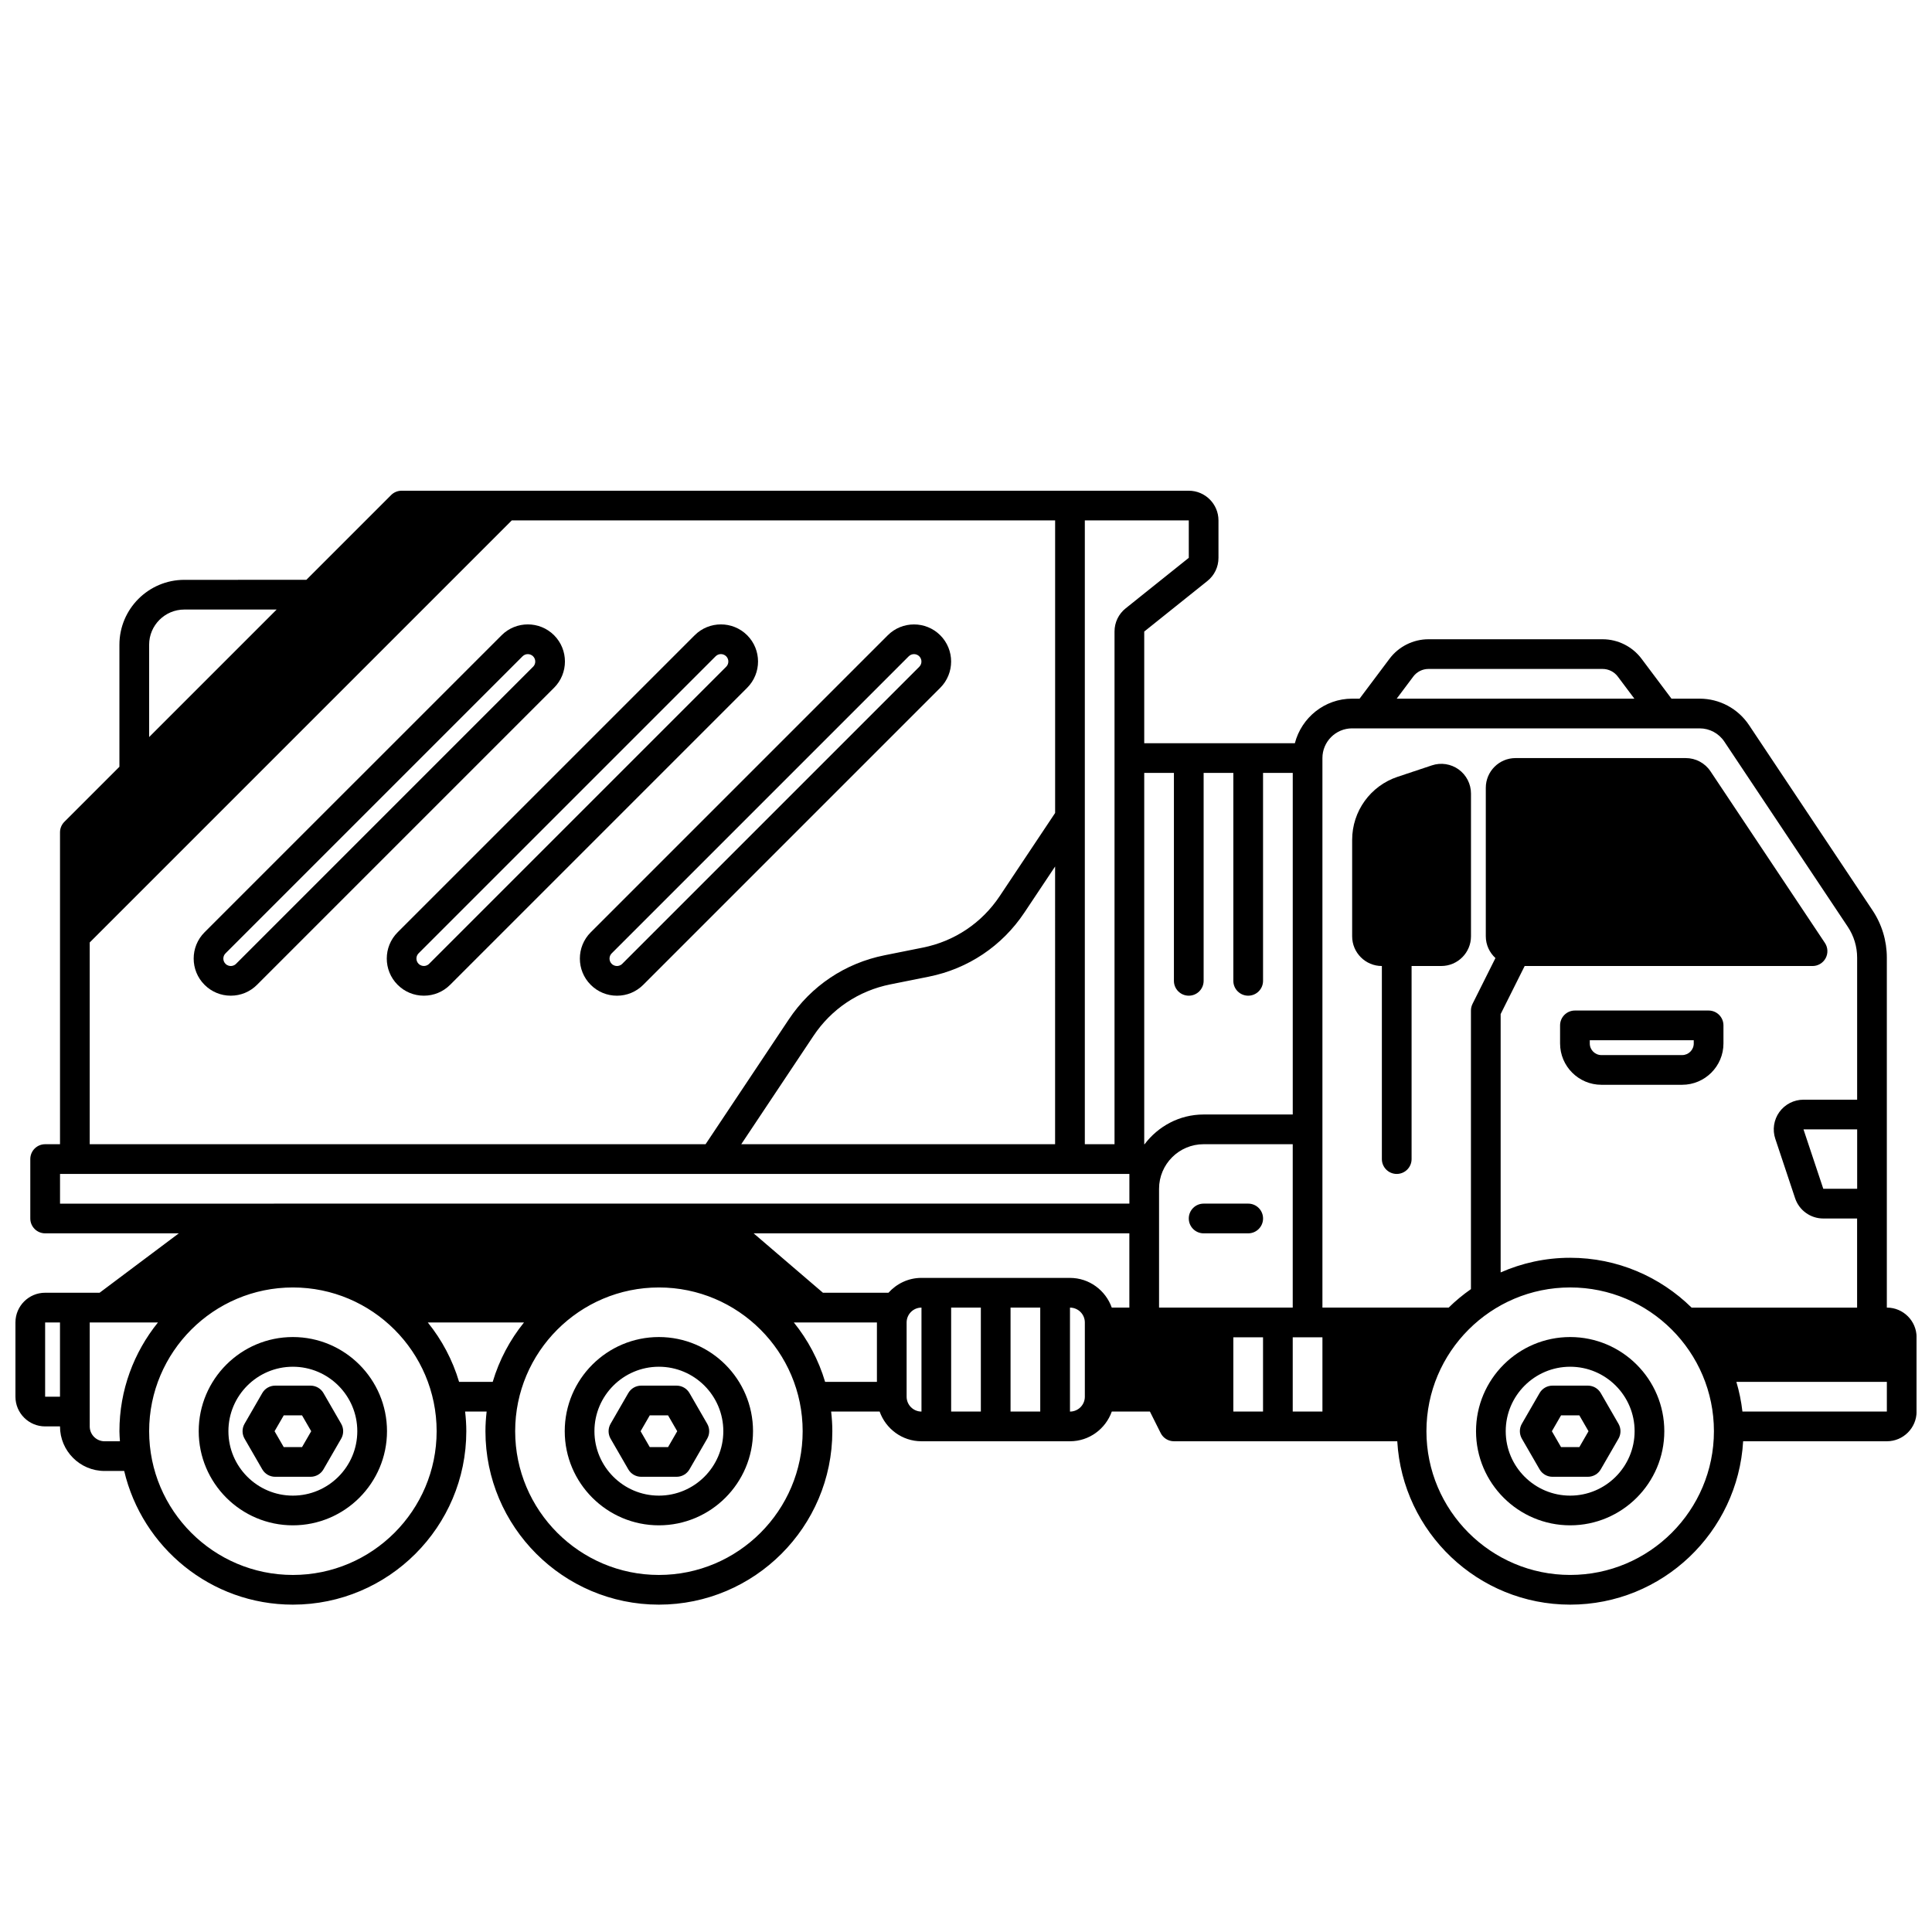
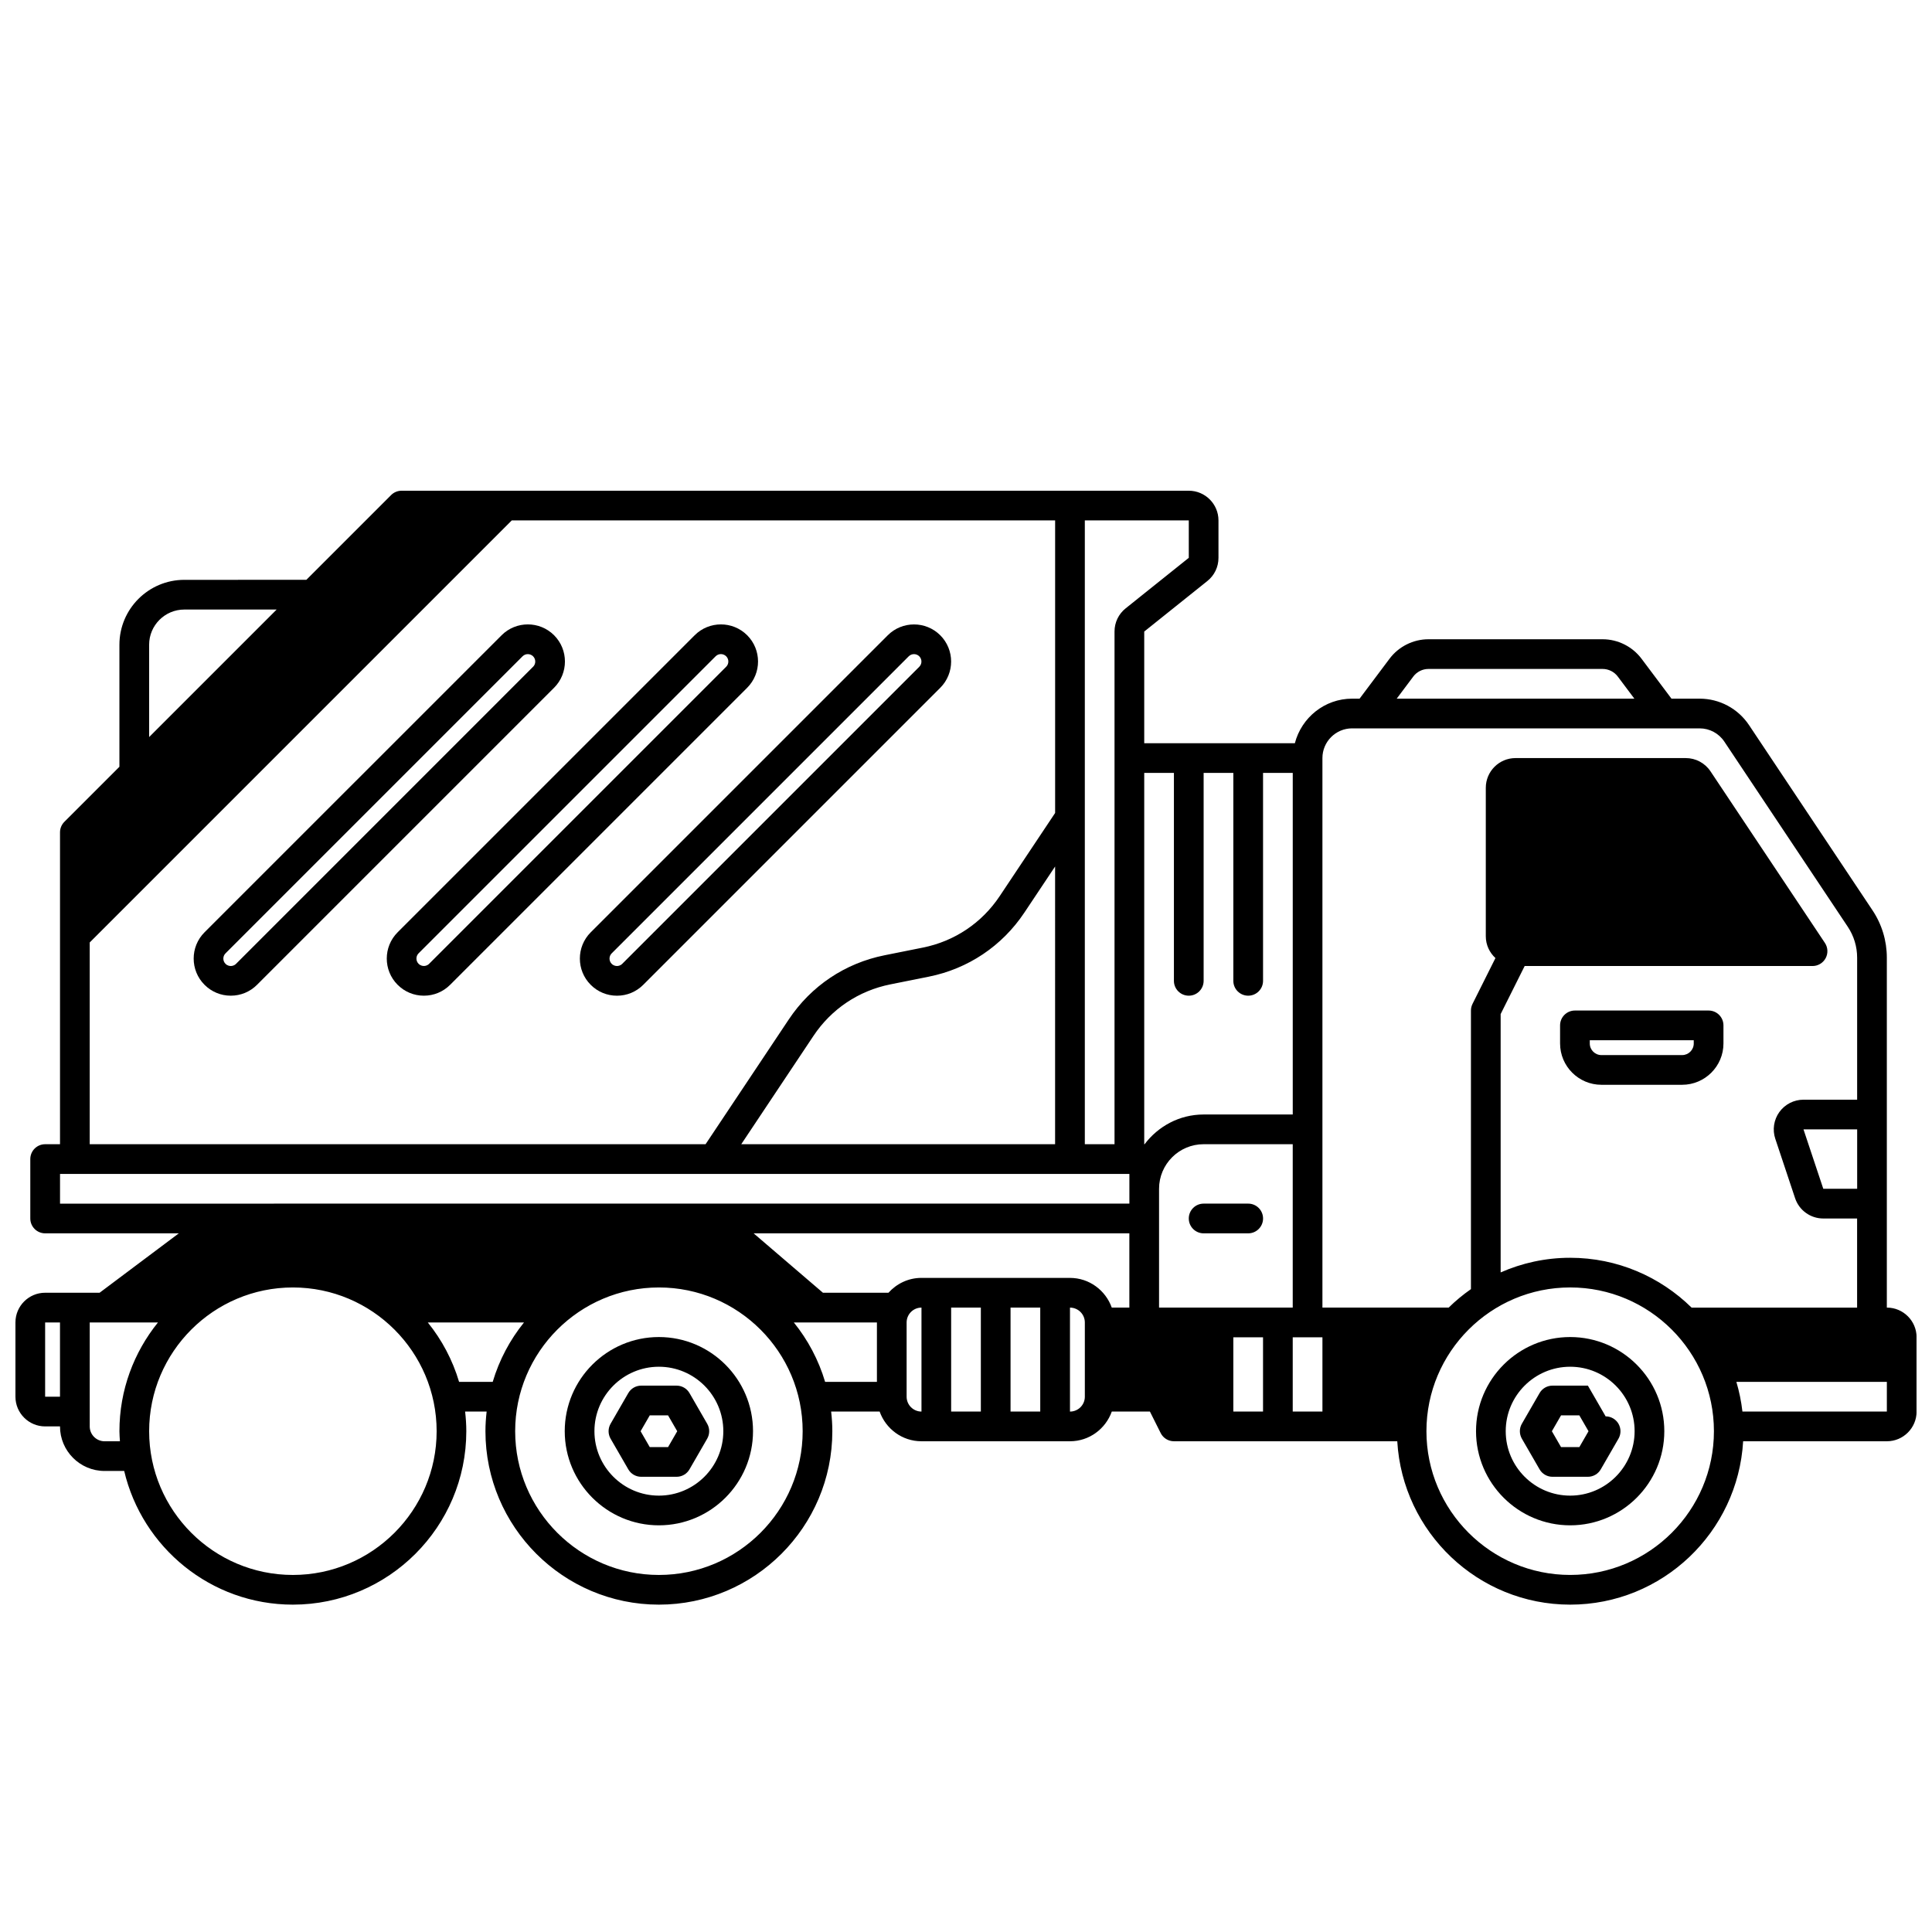
<svg xmlns="http://www.w3.org/2000/svg" width="800px" height="800px" version="1.1" viewBox="144 144 512 512">
  <defs>
    <clipPath id="a">
      <path d="m148.09 274h503.81v296h-503.81z" />
    </clipPath>
  </defs>
  <path d="m596.8 411.8h-35.426c-2.172 0-3.938 1.758-3.938 3.938v4.793c0 6.039 4.918 10.949 10.953 10.949h21.391c6.039 0 10.953-4.914 10.953-10.949v-4.793c0-2.176-1.762-3.938-3.938-3.938zm-3.938 8.73c0 1.699-1.383 3.078-3.082 3.078h-21.391c-1.699 0-3.082-1.383-3.082-3.078v-0.859h27.551v0.859z" />
  <g clip-path="url(#a)">
    <path d="m644.03 490.53v-92.734c0-4.492-1.316-8.836-3.805-12.566l-32.711-49.066c-2.93-4.387-7.824-7.012-13.098-7.012h-7.457l-7.941-10.586c-2.422-3.227-6.273-5.156-10.309-5.156h-46.156c-4.035 0-7.887 1.926-10.309 5.156l-7.941 10.586h-1.969c-7.312 0-13.426 5.035-15.184 11.809h-39.918v-29.594l16.719-13.383c1.883-1.5 2.957-3.738 2.957-6.148v-9.918c0-4.34-3.531-7.871-7.871-7.871h-208.61c-1.043 0-2.047 0.414-2.781 1.152l-22.461 22.461-32.34 0.004c-9.48 0-17.199 7.715-17.199 17.195v32.344l-14.59 14.59c-0.738 0.738-1.152 1.734-1.152 2.781v82.656h-3.938c-2.172 0-3.938 1.758-3.938 3.938v15.742c0 2.176 1.762 3.938 3.938 3.938h35.422l-20.992 15.742h-14.434c-4.34 0-7.871 3.531-7.871 7.871v19.68c0 4.34 3.531 7.871 7.871 7.871h3.938c0 6.512 5.297 11.809 11.809 11.809h5.203c4.781 20.273 22.98 35.426 44.699 35.426 25.344 0 45.965-20.617 45.965-45.965 0-1.762-0.121-3.496-0.316-5.203h5.703c-0.191 1.711-0.316 3.445-0.316 5.203 0 25.344 20.621 45.965 45.965 45.965s45.965-20.617 45.965-45.965c0-1.762-0.121-3.496-0.316-5.203h12.852c1.629 4.57 5.961 7.871 11.082 7.871h39.359c5.125 0 9.453-3.301 11.082-7.871h10.102l2.852 5.695c0.664 1.336 2.031 2.176 3.523 2.176h59.176c1.395 24.102 21.383 43.297 45.828 43.297 24.441 0 44.438-19.195 45.832-43.297h38.094c4.34 0 7.871-3.531 7.871-7.871v-19.68c0-4.34-3.531-7.871-7.871-7.871zm-488.07 23.617v-19.68h3.938v19.68zm480.2-55.105h-8.969l-5.246-15.742h14.223v15.742zm-117.62-135.76c0.941-1.25 2.441-2.004 4.012-2.004h46.156c1.57 0 3.07 0.746 4.012 2.004l4.402 5.867h-62.98l4.402-5.867zm-16.207 13.742h92.082c2.637 0 5.086 1.312 6.551 3.508l32.711 49.066c1.625 2.438 2.484 5.273 2.484 8.203v37.629h-14.223c-2.523 0-4.914 1.223-6.387 3.269-1.477 2.047-1.883 4.699-1.078 7.094l5.246 15.742c1.074 3.215 4.078 5.379 7.465 5.379h8.969v23.617h-43.863c-8.301-8.156-19.66-13.207-32.188-13.207-6.551 0-12.77 1.398-18.414 3.879v-68.461l6.367-12.738h76.289c1.453 0 2.785-0.801 3.473-2.078 0.684-1.277 0.609-2.832-0.195-4.039l-30.32-45.48c-1.465-2.195-3.914-3.508-6.551-3.508h-45.125c-4.34 0-7.871 3.531-7.871 7.871v39.359c0 2.285 0.996 4.328 2.555 5.766l-6.078 12.152c-0.273 0.547-0.414 1.148-0.414 1.758v73.824c-2.102 1.473-4.082 3.102-5.902 4.894h-33.457v-145.63c0-4.34 3.531-7.871 7.871-7.871zm-98.398 153.5v27.551h-7.871v-27.551zm7.871 0h7.871v27.551h-7.871zm-23.617-7.871c-3.477 0-6.574 1.539-8.738 3.938h-17.363l-18.367-15.742h99.57v19.68h-4.66c-1.629-4.57-5.961-7.871-11.082-7.871h-39.359zm98.398 7.871h-35.426v-31.488c0-6.512 5.297-11.809 11.809-11.809h23.617zm-15.742 7.871h7.871v19.68h-7.871zm15.742 0h7.871v19.68h-7.871zm-31.488-149.57v55.105c0 2.176 1.762 3.938 3.938 3.938 2.172 0 3.938-1.758 3.938-3.938v-55.105h7.871v55.105c0 2.176 1.762 3.938 3.938 3.938 2.172 0 3.938-1.758 3.938-3.938v-55.105h7.871v90.527h-23.617c-6.41 0-12.062 3.129-15.656 7.887-0.031 0-0.055-0.016-0.086-0.016v-98.398h7.871zm3.938-56.996-16.719 13.383c-1.883 1.5-2.957 3.738-2.957 6.148v135.87h-7.871v-165.32h27.551v9.914zm-35.426 155.4h-83.172l19.141-28.715c4.746-7.121 11.98-11.965 20.375-13.645l10.137-2.031c10.453-2.09 19.469-8.129 25.379-16.996l8.141-12.211zm-240.09-132.37c0-5.144 4.184-9.324 9.328-9.324h24.465l-33.793 33.793zm-15.742 78.898 111.84-111.84h144v77.527l-14.688 22.035c-4.746 7.121-11.98 11.965-20.375 13.645l-10.137 2.031c-10.453 2.09-19.469 8.129-25.379 16.996l-22.055 33.078-163.21-0.004v-53.477zm-7.871 61.348 283.39-0.004v7.871l-283.39 0.004v-7.871zm11.809 70.848c-2.168 0-3.938-1.762-3.938-3.938v-27.551h18.082c-6.371 7.891-10.211 17.914-10.211 28.82 0 0.902 0.082 1.777 0.133 2.668h-4.07zm49.902 35.426c-21.004 0-38.094-17.09-38.094-38.094s17.086-38.094 38.094-38.094c21.008 0 38.094 17.09 38.094 38.094s-17.09 38.094-38.094 38.094zm44.043-51.168c-1.727-5.809-4.57-11.141-8.289-15.742h25.488c-3.719 4.606-6.562 9.934-8.289 15.742zm52.957 51.168c-21.004 0-38.094-17.09-38.094-38.094s17.09-38.094 38.094-38.094c21.004 0 38.094 17.09 38.094 38.094s-17.086 38.094-38.094 38.094zm35.754-66.914h22.02v15.742h-13.73c-1.727-5.809-4.57-11.141-8.289-15.742zm29.891 19.68v-19.68c0-2.172 1.766-3.938 3.938-3.938v27.551c-2.168 0-3.938-1.762-3.938-3.938zm47.23 0c0 2.172-1.766 3.938-3.938 3.938v-27.551c2.168 0 3.938 1.762 3.938 3.938v19.68zm128.62 47.23c-21.004 0-38.094-17.09-38.094-38.094s17.086-38.094 38.094-38.094c21.008 0 38.094 17.09 38.094 38.094s-17.09 38.094-38.094 38.094zm45.648-43.297c-0.309-2.703-0.852-5.328-1.605-7.871h39.879v7.871z" />
  </g>
  <path d="m560.11 498.33c-13.758 0-24.949 11.195-24.949 24.949 0 13.758 11.195 24.949 24.949 24.949 13.758 0 24.949-11.195 24.949-24.949 0-13.758-11.195-24.949-24.949-24.949zm0 42.027c-9.418 0-17.078-7.66-17.078-17.078s7.66-17.078 17.078-17.078 17.078 7.66 17.078 17.078-7.664 17.078-17.078 17.078z" />
-   <path d="m564.81 511.21h-9.395c-1.406 0-2.707 0.746-3.41 1.969l-4.699 8.141c-0.699 1.219-0.699 2.715 0 3.938l4.699 8.137c0.703 1.219 2.004 1.969 3.41 1.969h9.395c1.406 0 2.707-0.746 3.41-1.969l4.699-8.137c0.699-1.219 0.699-2.715 0-3.938l-4.699-8.141c-0.703-1.219-2.004-1.969-3.41-1.969zm-2.269 16.281h-4.852l-2.426-4.199 2.43-4.203h4.848l2.43 4.203-2.426 4.199z" />
-   <path d="m221.61 498.33c-13.758 0-24.949 11.195-24.949 24.949 0 13.758 11.195 24.949 24.949 24.949 13.758 0 24.949-11.195 24.949-24.949 0-13.758-11.195-24.949-24.949-24.949zm0 42.027c-9.418 0-17.078-7.66-17.078-17.078s7.66-17.078 17.078-17.078 17.078 7.66 17.078 17.078-7.664 17.078-17.078 17.078z" />
-   <path d="m226.31 511.21h-9.395c-1.406 0-2.707 0.746-3.41 1.969l-4.699 8.141c-0.699 1.219-0.699 2.715 0 3.938l4.699 8.137c0.703 1.219 2.004 1.969 3.41 1.969h9.395c1.406 0 2.707-0.746 3.41-1.969l4.699-8.137c0.699-1.219 0.699-2.715 0-3.938l-4.699-8.141c-0.703-1.219-2.004-1.969-3.41-1.969zm-2.269 16.281h-4.852l-2.426-4.199 2.43-4.203h4.848l2.43 4.203-2.426 4.199z" />
+   <path d="m564.81 511.21h-9.395c-1.406 0-2.707 0.746-3.41 1.969l-4.699 8.141c-0.699 1.219-0.699 2.715 0 3.938l4.699 8.137c0.703 1.219 2.004 1.969 3.41 1.969h9.395c1.406 0 2.707-0.746 3.41-1.969l4.699-8.137c0.699-1.219 0.699-2.715 0-3.938c-0.703-1.219-2.004-1.969-3.41-1.969zm-2.269 16.281h-4.852l-2.426-4.199 2.43-4.203h4.848l2.43 4.203-2.426 4.199z" />
  <path d="m318.61 498.33c-13.762 0-24.949 11.195-24.949 24.949 0 13.758 11.195 24.949 24.949 24.949 13.758 0 24.949-11.195 24.949-24.949 0-13.758-11.195-24.949-24.949-24.949zm0 42.027c-9.418 0-17.078-7.66-17.078-17.078s7.664-17.078 17.078-17.078 17.078 7.66 17.078 17.078-7.66 17.078-17.078 17.078z" />
  <path d="m323.31 511.21h-9.395c-1.406 0-2.707 0.746-3.41 1.969l-4.699 8.141c-0.699 1.219-0.699 2.715 0 3.938l4.699 8.137c0.703 1.219 2.004 1.969 3.41 1.969h9.395c1.406 0 2.707-0.746 3.41-1.969l4.699-8.137c0.699-1.219 0.699-2.715 0-3.938l-4.699-8.141c-0.703-1.219-2.004-1.969-3.41-1.969zm-2.269 16.281h-4.852l-2.426-4.199 2.43-4.203h4.848l2.43 4.203-2.426 4.199z" />
-   <path d="m510.21 400v51.168c0 2.176 1.762 3.938 3.938 3.938 2.172 0 3.938-1.758 3.938-3.938v-51.168h7.871c4.34 0 7.871-3.531 7.871-7.871v-37.832c0-2.527-1.223-4.914-3.269-6.387-2.047-1.477-4.699-1.887-7.094-1.078l-9.078 3.027c-7.207 2.402-12.051 9.121-12.051 16.719v25.555c0 4.34 3.531 7.871 7.871 7.871z" />
  <path d="m459.04 466.91c0 2.176 1.762 3.938 3.938 3.938h11.809c2.172 0 3.938-1.758 3.938-3.938 0-2.176-1.762-3.938-3.938-3.938h-11.809c-2.172 0-3.938 1.758-3.938 3.938z" />
  <path d="m290.84 312.35c-3.836-3.836-10.082-3.836-13.914 0l-78.723 78.719c-3.836 3.836-3.836 10.082 0 13.914 1.859 1.863 4.328 2.883 6.957 2.883 2.629 0 5.098-1.023 6.957-2.883l78.719-78.719c3.836-3.836 3.836-10.082 0-13.914zm-5.566 8.348-78.719 78.727c-0.5 0.504-1.086 0.574-1.395 0.574-0.309 0-0.891-0.074-1.395-0.574-0.766-0.766-0.766-2.016 0-2.781l78.719-78.719c0.387-0.387 0.891-0.574 1.395-0.574 0.504 0 1.008 0.191 1.395 0.574 0.766 0.766 0.766 2.016 0 2.781z" />
  <path d="m342.01 312.35c-3.836-3.836-10.082-3.836-13.914 0l-78.719 78.719c-3.836 3.836-3.836 10.082 0 13.914 1.859 1.863 4.328 2.883 6.957 2.883 2.629 0 5.098-1.023 6.957-2.883l78.719-78.719c3.836-3.836 3.836-10.082 0-13.914zm-5.566 8.348-78.719 78.719c-0.5 0.504-1.086 0.574-1.395 0.574-0.309 0-0.891-0.074-1.395-0.574-0.766-0.766-0.766-2.016 0-2.781l78.719-78.719c0.387-0.387 0.891-0.574 1.395-0.574 0.504 0 1.008 0.191 1.395 0.574 0.766 0.766 0.766 2.016 0 2.781z" />
  <path d="m393.18 326.27c3.836-3.836 3.836-10.082 0-13.914-3.836-3.832-10.082-3.836-13.914 0l-78.719 78.719c-3.836 3.836-3.836 10.082 0 13.914 1.859 1.863 4.328 2.883 6.957 2.883s5.098-1.023 6.957-2.883zm-85.68 73.73c-0.305 0-0.891-0.074-1.395-0.574-0.766-0.766-0.766-2.016 0-2.781l78.719-78.719c0.387-0.387 0.891-0.574 1.395-0.574s1.008 0.191 1.395 0.574c0.766 0.766 0.766 2.016 0 2.781l-78.719 78.719c-0.5 0.504-1.086 0.574-1.395 0.574z" />
</svg>